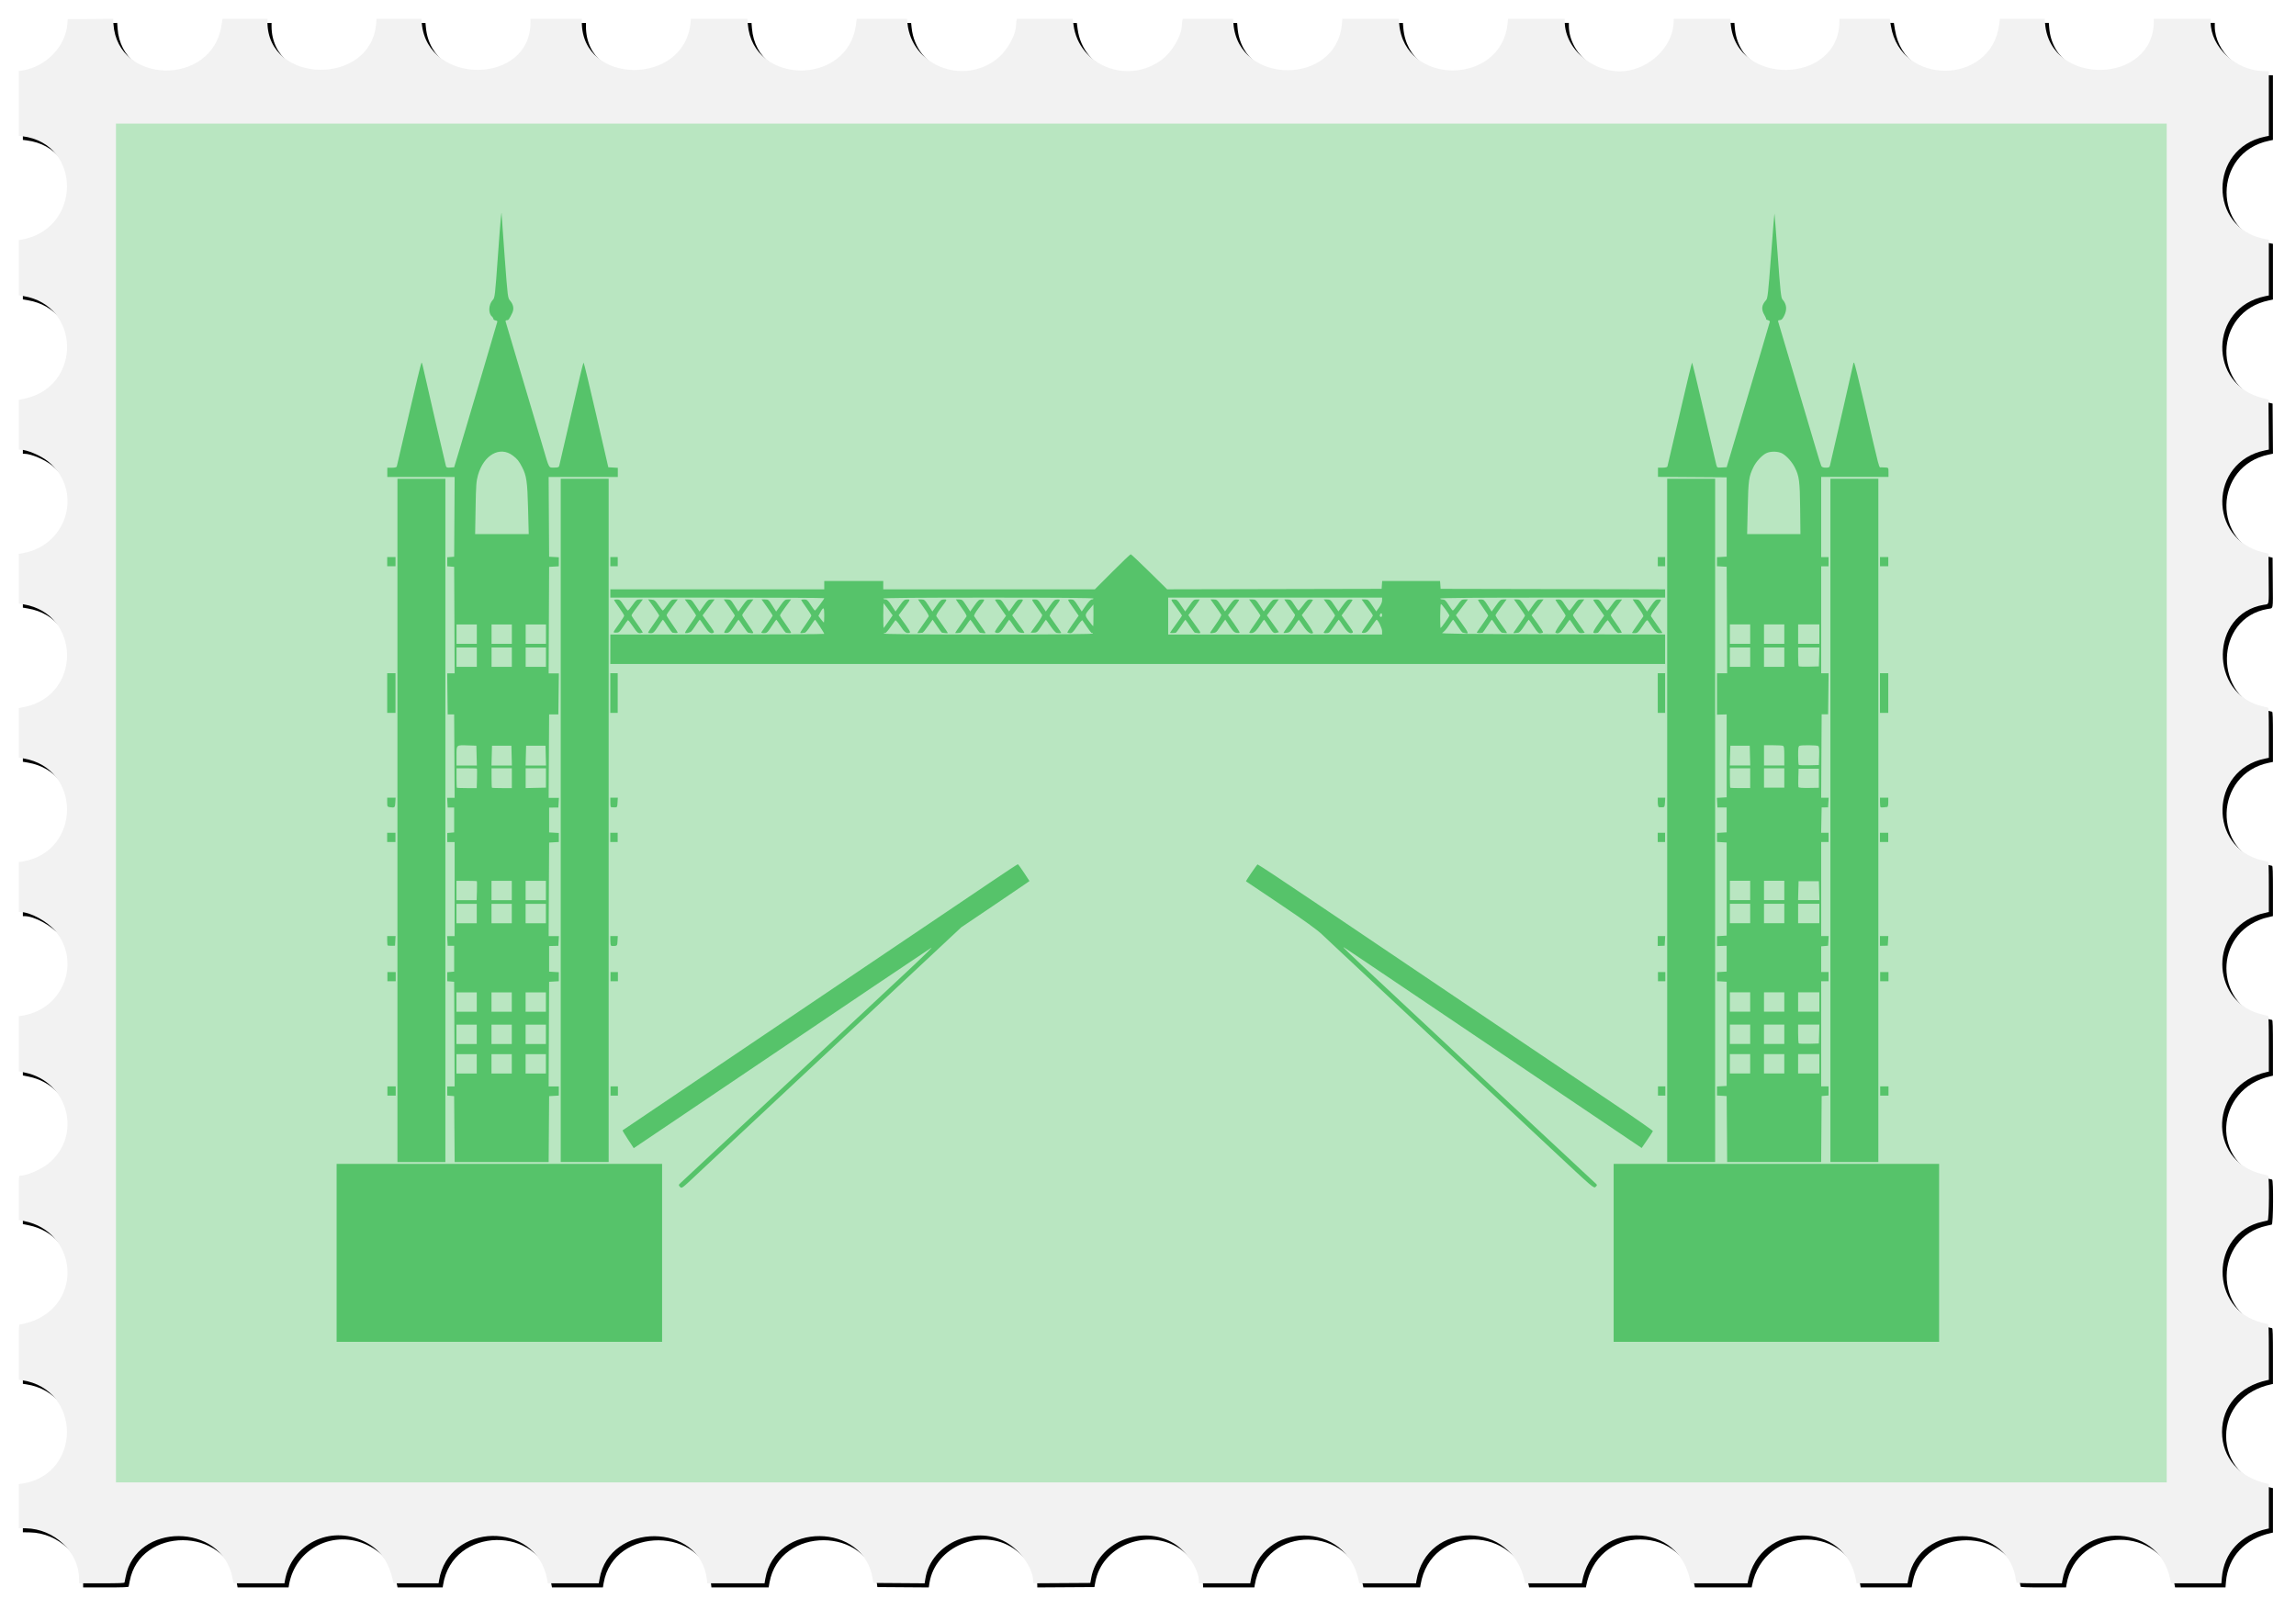
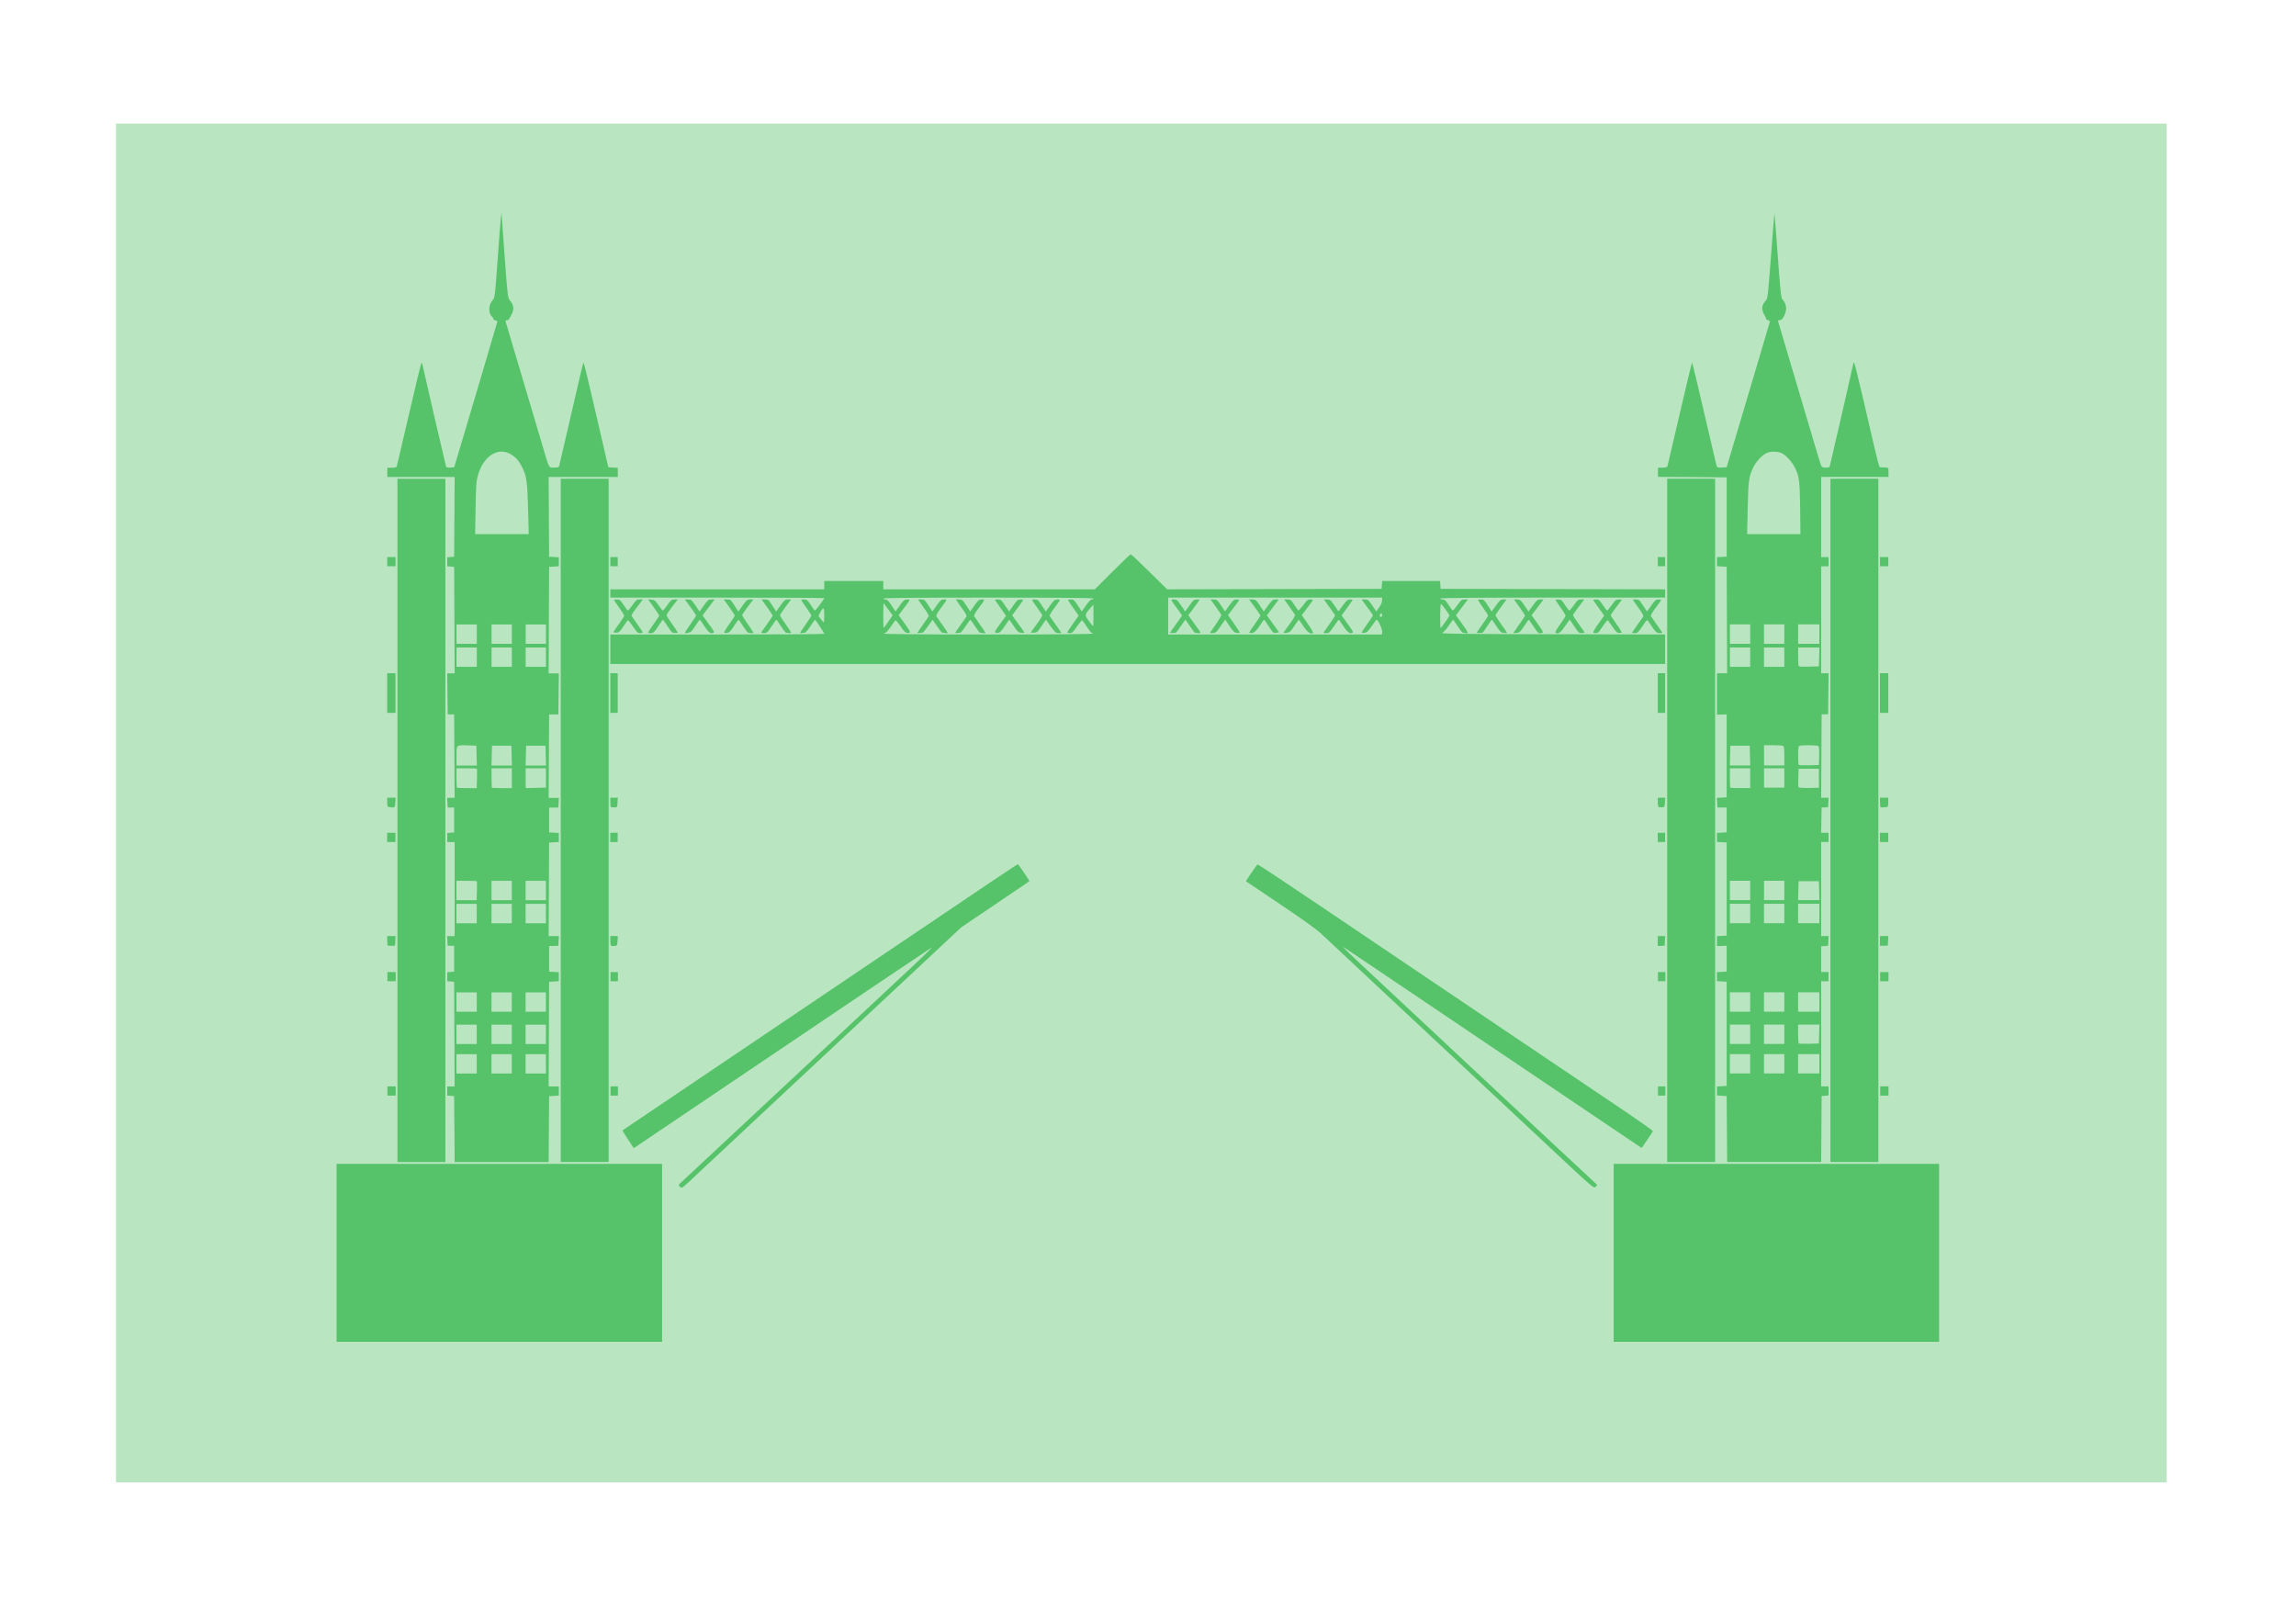
<svg xmlns="http://www.w3.org/2000/svg" height="2350.9" viewBox="0 0 3352.047 2350.875" width="3352" version="1.1">
  <defs>
    <filter id="a" style="color-interpolation-filters:sRGB" height="1.02" width="1.029" y="-.01" x="-.015">
      <feGaussianBlur stdDeviation="13.923" />
    </filter>
  </defs>
  <g>
-     <path d="m109.72 3309.7c-0.989-39.592-35.333-76.244-71.442-76.244h-4.84v-41.5-41.5h3.542c92.315 0 95.887-150.89 3.756-158.68l-7.298-0.617v-32.673-32.673l8.831-1.176c88.423-11.773 89.723-143.65 1.558-157.99l-10.385-1.69v-36.75-36.75h3.542c92.358 0 95.93-150.88 3.756-158.68l-7.298-0.617v-41.353-41.353h3.542c32.139 0 63.994-28.277 71.534-63.5 9.821-45.882-27.203-95.5-71.259-95.5h-3.816v-41.362-41.362l6.75-0.684c91.163-9.234 91.652-150.57 0.548-158.27l-7.298-0.617v-41.206-41.206l7.385-0.624c90.231-7.627 90.222-150.71-0.011-158.34l-7.374-0.623v-36.728-36.728l3.125-0.625c1.719-0.344 4.337-0.625 5.818-0.625 15.126 0 39.423-14.074 50.863-29.463 36.837-49.549 8.741-120.77-50.766-128.69l-9.04-1.204v-40.703-40.703l2.25-0.603c1.238-0.332 3.796-0.609 5.686-0.617 16.181-0.064 39.8-13.527 51.767-29.507 37.492-50.063 7.612-122.91-52.954-129.09l-6.75-0.69v-36.682-36.682l8.831-1.176c89.495-11.916 88.546-150.57-1.081-157.85l-7.75-0.629v-41.214-41.214l6.33-0.648c92.073-9.433 90.764-158.63-1.395-158.63h-4.938v-37.5-37.5h5.34c91.384 0 92.718-150.07 1.41-158.65l-6.75-0.635v-32.71-32.71l7.25-0.617c91.281-7.766 88.716-158.68-2.697-158.68h-4.553v-32.79-32.79l10.298-1.633c88.404-14.08 86.174-151.5-2.557-157.6l-7.763-0.534 0.263-33.106 0.263-33.106 7.5-0.625c32.939-2.745 62.331-31.558 67.525-66.194l0.702-4.681h47.271 47.271l0.663 5.306c10.95 87.639 135.92 86.352 151.01-1.556l0.644-3.75h40.26 40.26l1.224 7.25c14.002 82.909 130.79 84.897 149.36 2.543l2.208-9.793h36.299 36.299v2.34c0 9.679 8.594 29.835 17.328 40.644 40.863 50.564 120.38 29.68 133.36-35.025l1.596-7.959h36.163 36.163l1.224 7.25c14.148 83.778 133.05 84.479 149.82 0.884l1.631-8.134h36.154 36.154l1.222 7.125c14.55 84.85 135.48 84.23 150.28-0.77l1.107-6.355h36.397 36.397v2.312c0 14.445 13.656 39.571 27.915 51.362 45.258 37.423 112.93 11.535 123.15-47.106l1.144-6.568h40.172 40.172l1.791 8.75c13.295 64.937 94.403 84.776 134.14 32.81 8.203-10.728 16.523-30.729 16.523-39.72 0-1.749 1.602-1.84 32.275-1.84h32.275l1.719 8.352c15.164 73.667 111.24 86.001 143.27 18.392 3.252-6.865 7.464-20.917 7.464-24.904 0-1.756 1.837-1.84 40.386-1.84h40.386l0.702 4.681c13.122 87.501 137.93 87.501 151.05 0l0.702-4.681 32.136 0 32.136 0 0.177 10.25c0.722 41.71 34.737 77.65 73.573 77.735l6.75 0.015v33.031c0 25.576-0.282 33.109-1.25 33.373-0.688 0.188-4.175 0.882-7.75 1.543-80.196 14.816-79.773 140.34 0.526 155.91l8.468 1.642v37.205 37.205l-3.75 0.644c-53.208 9.138-81.66 65.77-57.75 114.95 11.576 23.808 29.363 36.816 58.75 42.963l2.75 0.575v32.936 32.936l-3.75 0.595c-85.611 13.591-87.911 141.56-2.835 157.7l6.585 1.249v37.169 37.169l-6.602 1.15c-83.37 14.518-82.649 147.04 0.852 156.65l5.75 0.662v41.768 41.768l-6.75 1.173c-83.357 14.481-82.634 144.77 0.871 156.79l5.379 0.774 0.262 37.513 0.262 37.513-6.829 1.075c-52.942 8.336-80.993 76.343-50.392 122.17 13.163 19.714 37.111 35.198 54.439 35.198h2.781l-0.261 41.694-0.261 41.694-7.5 1.368c-51.829 9.456-78.704 73.815-50.328 120.53 11.652 19.182 38.186 36.718 55.558 36.718h2.77v37.455 37.455l-3.75 0.616c-88.653 14.565-87.852 141.13 1 157.99l2.75 0.522v41.436 41.436l-3.75 0.616c-89.183 14.652-87.988 140.61 1.5 158.07l2.25 0.439v41.462 41.462l-2.75 0.522c-40.865 7.752-67.25 38.754-67.25 79.016 0 40.3 26.347 71.257 67.25 79.016l2.75 0.522v41.462 41.462l-2.75 0.522c-88.901 16.865-89.702 143.42-1 157.99l3.75 0.616v37.205 37.205l-8.468 1.642c-80.17 15.548-80.594 141.31-0.526 155.92 3.575 0.652 7.062 1.34 7.75 1.528 0.968 0.265 1.25 7.788 1.25 33.328v32.986l-3.75 0.616c-86.557 14.22-88.16 140.47-2 157.48l5.75 1.135v36.785 36.785l-8.25 0.685c-36.224 3.006-62.939 27.718-71.193 65.853l-0.595 2.75h-32.462-32.462l-0.595-2.75c-8.679-40.097-37.999-65.588-75.443-65.588-37.472 0-66.758 25.46-75.443 65.588l-0.595 2.75h-40.512c-31.573 0-40.583-0.276-40.832-1.25-0.176-0.688-1.07-4.4-1.987-8.25-18.498-77.675-130.95-77.294-147.63 0.5-0.648 3.025-1.395 6.287-1.659 7.25-0.621 2.265-65.151 2.756-65.728 0.5-0.176-0.688-1.07-4.4-1.987-8.25-19.507-81.91-130.98-76.863-149.07 6.75l-0.595 2.75h-40.512c-31.547 0-40.594-0.277-40.88-1.25-0.202-0.688-1.083-4.4-1.958-8.25-16.419-72.239-116.12-79.512-143.92-10.5-2.37 5.883-3.109 8.377-5.107 17.25l-0.619 2.75h-36.512c-28.347 0-36.594-0.28-36.88-1.25-0.202-0.688-1.094-4.4-1.982-8.25-18.36-79.578-132.17-76.705-148.56 3.75l-1.171 5.75h-36.46c-28.306 0-36.543-0.28-36.828-1.25-0.202-0.688-1.091-4.375-1.977-8.194-18.104-78.1-134.98-76.566-148.1 1.944-1.394 8.344 2.751 7.556-38.214 7.262l-36.578-0.262-1.815-7.693c-19.11-80.998-132.04-79.136-148.85 2.455l-1.187 5.762-36.576-0.262-36.576-0.262-1.815-7.693c-19.112-81.007-132.04-79.154-148.84 2.443l-1.184 5.75h-40.701-40.701l-1.234-6.504c-15.555-81.999-132.26-81.41-149.18 0.754l-1.184 5.75-47.179-0.01-47.179-0.01-0.218-8.745z" transform="matrix(0 1 1 0 6.5209e-7 6.2891e-7)" filter="url(#a)" />
-     <path d="m3303.7 103.72c-39.592-0.989-76.244-35.333-76.244-71.442v-4.84h-41.5-41.5v3.542c0 92.315-150.89 95.886-158.68 3.756l-0.617-7.298h-32.673-32.673l-1.176 8.831c-11.773 88.423-143.65 89.723-157.99 1.558l-1.69-10.385h-36.75-36.75v3.542c0 92.358-150.88 95.93-158.68 3.756l-0.617-7.298h-41.353-41.353v3.542c0 32.139-28.277 63.994-63.5 71.534-45.882 9.821-95.5-27.203-95.5-71.259v-3.816h-41.362-41.362l-0.684 6.75c-9.234 91.163-150.57 91.652-158.27 0.548l-0.617-7.298h-41.206-41.206l-0.624 7.385c-7.627 90.231-150.71 90.222-158.34-0.011l-0.623-7.374h-36.728-36.728l-0.625 3.125c-0.344 1.719-0.625 4.337-0.625 5.818 0 15.126-14.074 39.423-29.463 50.863-49.549 36.837-120.77 8.741-128.69-50.766l-1.204-9.04h-40.703-40.703l-0.603 2.25c-0.332 1.238-0.609 3.796-0.617 5.686-0.064 16.181-13.527 39.8-29.507 51.767-50.063 37.492-122.91 7.612-129.09-52.954l-0.69-6.75h-36.682-36.682l-1.176 8.831c-11.916 89.495-150.57 88.546-157.85-1.081l-0.629-7.75h-41.214-41.214l-0.648 6.33c-9.433 92.073-158.63 90.764-158.63-1.395v-4.938h-37.5-37.5v5.34c0 91.384-150.07 92.718-158.65 1.41l-0.635-6.75h-32.71-32.71l-0.617 7.25c-7.766 91.281-158.68 88.716-158.68-2.697v-4.553h-32.79-32.79l-1.633 10.298c-14.08 88.404-151.5 86.174-157.6-2.557l-0.534-7.763-33.106 0.263-33.106 0.263-0.625 7.5c-2.745 32.939-31.558 62.331-66.194 67.525l-4.681 0.702v47.271 47.271l5.306 0.663c87.639 10.95 86.352 135.92-1.556 151.01l-3.75 0.644v40.26 40.26l7.25 1.224c82.909 14.002 84.897 130.79 2.543 149.36l-9.793 2.208v36.299 36.299h2.34c9.679 0 29.835 8.594 40.644 17.328 50.564 40.863 29.68 120.38-35.025 133.36l-7.959 1.596v36.163 36.163l7.25 1.224c83.778 14.148 84.479 133.05 0.884 149.82l-8.134 1.631v36.154 36.154l7.125 1.222c84.85 14.55 84.23 135.48-0.77 150.28l-6.355 1.107v36.397 36.397h2.312c14.445 0 39.571 13.656 51.362 27.915 37.423 45.258 11.535 112.93-47.106 123.15l-6.568 1.144v40.172 40.172l8.75 1.791c64.937 13.295 84.776 94.403 32.81 134.14-10.728 8.203-30.729 16.523-39.72 16.523-1.749 0-1.84 1.602-1.84 32.275v32.275l8.352 1.719c73.667 15.164 86.001 111.24 18.392 143.27-6.865 3.252-20.917 7.464-24.904 7.464-1.756 0-1.84 1.837-1.84 40.386v40.386l4.681 0.702c87.501 13.122 87.501 137.93 0 151.05l-4.681 0.702 0 32.136 0 32.136 10.25 0.177c41.71 0.722 77.65 34.737 77.735 73.573l0.015 6.75h33.031c25.576 0 33.109-0.282 33.373-1.25 0.188-0.688 0.882-4.175 1.543-7.75 14.816-80.196 140.34-79.773 155.91 0.526l1.642 8.468h37.205 37.205l0.644-3.75c9.138-53.208 65.77-81.66 114.95-57.75 23.808 11.576 36.816 29.363 42.963 58.75l0.575 2.75h32.936 32.936l0.595-3.75c13.591-85.611 141.56-87.911 157.7-2.835l1.249 6.585h37.169 37.169l1.15-6.602c14.518-83.37 147.04-82.649 156.65 0.852l0.662 5.75h41.768 41.768l1.173-6.75c14.481-83.357 144.77-82.634 156.79 0.871l0.774 5.379 37.513 0.262 37.513 0.262 1.075-6.829c8.336-52.942 76.343-80.993 122.17-50.392 19.714 13.163 35.198 37.111 35.198 54.439v2.781l41.694-0.261 41.694-0.261 1.368-7.5c9.456-51.829 73.815-78.704 120.53-50.328 19.182 11.652 36.718 38.186 36.718 55.558v2.77h37.455 37.455l0.616-3.75c14.565-88.653 141.13-87.852 157.99 1l0.522 2.75h41.436 41.436l0.616-3.75c14.652-89.183 140.61-87.988 158.07 1.5l0.439 2.25h41.462 41.462l0.522-2.75c7.752-40.865 38.754-67.25 79.016-67.25 40.3 0 71.257 26.347 79.016 67.25l0.522 2.75h41.462 41.462l0.522-2.75c16.865-88.901 143.42-89.702 157.99-1l0.616 3.75h37.205 37.205l1.642-8.468c15.548-80.17 141.31-80.594 155.92-0.526 0.652 3.575 1.34 7.062 1.528 7.75 0.265 0.968 7.788 1.25 33.328 1.25h32.986l0.616-3.75c14.22-86.557 140.47-88.16 157.48-2l1.135 5.75h36.785 36.785l0.685-8.25c3.006-36.224 27.718-62.939 65.853-71.193l2.75-0.595v-32.462-32.462l-2.75-0.595c-40.097-8.679-65.588-37.999-65.588-75.443 0-37.472 25.46-66.758 65.588-75.443l2.75-0.595v-40.512c0-31.573-0.276-40.583-1.25-40.832-0.688-0.176-4.4-1.07-8.25-1.987-77.675-18.498-77.294-130.95 0.5-147.63 3.025-0.648 6.287-1.395 7.25-1.659 2.265-0.621 2.756-65.151 0.5-65.728-0.688-0.176-4.4-1.07-8.25-1.987-81.91-19.507-76.863-130.98 6.75-149.07l2.75-0.595v-40.512c0-31.547-0.277-40.594-1.25-40.88-0.688-0.202-4.4-1.083-8.25-1.958-72.239-16.419-79.512-116.12-10.5-143.92 5.883-2.37 8.377-3.109 17.25-5.107l2.75-0.619v-36.512c0-28.347-0.28-36.594-1.25-36.88-0.688-0.202-4.4-1.094-8.25-1.982-79.578-18.36-76.705-132.17 3.75-148.56l5.75-1.171v-36.46c0-28.306-0.28-36.543-1.25-36.828-0.688-0.202-4.375-1.091-8.194-1.977-78.1-18.104-76.566-134.98 1.944-148.1 8.344-1.394 7.556 2.751 7.262-38.214l-0.262-36.578-7.693-1.815c-80.998-19.11-79.136-132.04 2.455-148.85l5.762-1.187-0.262-36.576-0.262-36.576-7.693-1.815c-81.007-19.112-79.154-132.04 2.443-148.84l5.75-1.184v-40.701-40.701l-6.504-1.234c-81.999-15.555-81.41-132.26 0.754-149.18l5.75-1.184-0.01-47.179-0.01-47.179-8.745-0.218z" fill="#f2f2f2" />
    <rect transform="matrix(0,1,1,0,0,0)" height="2994" width="1983.7" y="169.3" x="180.4" fill="#b9e6c1" />
    <path fill="#56c36a" d="m491.44 1829v-129.9h237.59 237.59v129.9 129.9h-237.59-237.59v-129.9zm1864.4 0v-129.9h237.59 237.59v129.9 129.9h-237.59-237.59v-129.9zm-1363-96.3c-2.38-2.63-2.357-2.795 0.834-5.822 1.806-1.713 17.519-16.381 34.918-32.596s54.047-50.411 81.441-75.992 78.277-73.083 113.07-105.56c86.108-80.369 99.358-92.744 111.06-103.73 17.535-16.463 27.665-26.54 25.576-25.442-2.063 1.084-133.04 89.236-265.86 178.93-40.72 27.499-95.322 64.326-121.34 81.84l-47.299 31.842-8.425-12.776c-4.633-7.027-8.185-12.978-7.892-13.224 0.293-0.246 22.34-15.126 48.993-33.067 52.091-35.062 125.16-84.33 218.75-147.49 32.206-21.736 71.277-48.086 86.825-58.556s42.504-28.639 59.903-40.377 44.355-29.904 59.903-40.369 44.799-30.196 65.003-43.847 37.165-24.811 37.692-24.799c0.526 0.013 4.564 5.532 8.971 12.268l8.014 12.248-3.93 2.875c-2.162 1.582-24.542 16.766-49.734 33.742l-45.804 30.867-72.057 67.401c-39.631 37.07-121.71 113.74-182.41 170.38-60.692 56.638-120.12 112.2-132.05 123.47-21.441 20.243-21.734 20.459-24.154 17.785zm1272.8-54.739c-33.687-31.516-96.988-90.68-140.67-131.48-43.681-40.795-94.261-88.067-112.4-105.05-18.14-16.981-41.76-39.091-52.489-49.134-10.729-10.042-24.358-22.832-30.288-28.421-7.444-7.017-26.196-20.518-60.587-43.619-27.394-18.401-49.936-33.544-50.094-33.65-0.583-0.392 15.789-24.304 16.892-24.672 0.628-0.209 40.158 25.948 87.844 58.128s113.66 76.671 146.6 98.869c32.946 22.198 77.772 52.425 99.613 67.171 73.669 49.738 132.32 89.234 188.07 126.66 30.511 20.479 55.265 37.841 55.009 38.581-0.256 0.74-4.043 6.575-8.415 12.966l-7.95 11.619-62.204-41.907c-82.153-55.347-298.17-200.97-338.16-227.96-35.882-24.221-34.999-23.646-34.999-22.788 0 0.351 12.872 12.676 28.605 27.39 70.383 65.824 135.89 127.05 162.48 151.84 15.875 14.807 38.903 36.312 51.172 47.788 17.538 16.404 117.55 109.65 126.54 117.98 1.729 1.602 1.645 2.154-0.673 4.41-2.622 2.552-3.284 1.985-63.898-54.724zm-1685.4-480.26v-498.74h34.999 34.999v498.74 498.74h-34.999-34.999v-498.74zm83.14 450.62-0.353-48.124-5.048-0.418-5.048-0.418v-6.649-6.649h5.396 5.396l-0.348-76.393-0.348-76.393-5.048-0.418-5.048-0.418v-6.568-6.568l5.048-0.418 5.048-0.418v-18.846-18.846h-4.711-4.711l-0.407-7.067-0.407-7.067h5.455 5.455v-68.652-68.652h-5.385-5.385v-6.649-6.649l5.048-0.418 5.048-0.418v-18.173-18.173h-4.711-4.711l-0.407-7.067-0.407-7.067h5.468 5.469l-0.35-60.912-0.35-60.912h-4.711-4.711l-0.362-29.951-0.362-29.951h5.421 5.421l-0.347-77.739-0.347-77.739-5.048-0.418-5.048-0.418v-6.568-6.568l5.048-0.418 5.048-0.418 0.351-58.22 0.351-58.22h-49.148-49.148v-6.731-6.731h6.587c4.048 0 6.82-0.648 7.193-1.683 0.334-0.925 8.401-35.454 17.928-76.729 9.527-41.276 17.732-75.047 18.234-75.047 0.502 0 1.335 2.272 1.851 5.048 1.088 5.849 32.739 142.5 33.846 146.13 0.588 1.927 1.897 2.343 6.348 2.019l5.608-0.408 6.467-21.538c3.557-11.846 8.798-29.413 11.648-39.038 2.849-9.625 14.084-47.485 24.966-84.133s19.876-67.225 19.986-67.947c0.11-0.723-1.162-1.522-2.828-1.776-1.666-0.254-3.029-1.254-3.029-2.223 0-0.968-0.904-2.511-2.01-3.429-5.629-4.671-5.042-17.453 1.108-24.137 3.104-3.373 3.308-5.115 7.589-64.715 3.911-54.452 5.325-69.729 5.474-59.117 0.026 1.789 2.029 29.681 4.454 61.982 4.408 58.721 4.409 58.73 7.978 62.971 4.761 5.658 5.832 11.917 3.038 17.743-4.492 9.365-5.439 10.65-7.848 10.65-1.721 0-2.249 0.71-1.75 2.356 3.666 12.1 48.473 162.92 54.09 182.06 9.716 33.122 8.468 30.819 16.666 30.755 5.831-0.046 6.899-0.466 7.489-2.952 2.243-9.463 27.028-116.38 30.551-131.79 2.327-10.18 4.577-18.505 4.999-18.499 0.422 0.005 8.701 34.382 18.398 76.393l17.63 76.382 6.937 0.407 6.937 0.407v6.66 6.66h-50.494-50.494l0.351 58.22 0.351 58.22 7.067 0.407 7.067 0.407v6.59 6.59l-7.067 0.407-7.067 0.407-0.347 77.739-0.348 77.739h7.44 7.44l-0.362 29.951-0.362 29.951h-6.731-6.731l-0.35 60.912-0.35 60.912h7.488 7.488l-0.407 7.067-0.407 7.067-6.731 0.066-6.731 0.066v18.107 18.107l7.067 0.407 7.067 0.407v6.59 6.59l-7.067 0.407-7.067 0.407-0.349 68.316-0.349 68.316h7.486 7.486l-0.407 7.067-0.407 7.067-6.731 0.151-6.731 0.151v18.695 18.695l7.067 0.407 7.067 0.407v6.59 6.59l-7.067 0.407-7.067 0.407-0.348 76.393-0.348 76.393h7.415 7.415v6.66 6.66l-7.067 0.407-7.067 0.407-0.353 48.124-0.354 48.124h-68.618-68.619l-0.353-48.124zm32.627-95.238v-14.134h-14.807-14.807v14.134 14.134h14.807 14.807v-14.134zm51.153 0v-14.134h-14.807-14.807v14.134 14.134h14.807 14.807v-14.134zm49.807 0v-14.134h-14.807-14.807v14.134 14.134h14.807 14.807v-14.134zm-100.96-43.076v-14.134h-14.807-14.807v14.134 14.134h14.807 14.807v-14.134zm51.153 0v-14.134h-14.807-14.807v14.134 14.134h14.807 14.807v-14.134zm49.807 0v-14.134h-14.807-14.807v14.134 14.134h14.807 14.807v-14.134zm-100.96-47.114v-14.134h-14.807-14.807v14.134 14.134h14.807 14.807v-14.134zm51.153 0v-14.134h-14.807-14.807v14.134 14.134h14.807 14.807v-14.134zm49.807 0v-14.134h-14.807-14.807v14.134 14.134h14.807 14.807v-14.134zm-100.96-129.23v-14.134h-14.807-14.807v14.134 14.134h14.807 14.807v-14.134zm51.153 0v-14.134h-14.807-14.807v14.134 14.134h14.807 14.807v-14.134zm49.807 0v-14.134h-14.807-14.807v14.134 14.134h14.807 14.807v-14.134zm-100.71-33.098c0.234-7.469 0.174-13.829-0.135-14.134-0.308-0.305-7.123-0.555-15.144-0.555h-14.583v14.134 14.134h14.718 14.718l0.426-13.579zm50.906-0.555v-14.134h-14.807-14.807v14.134 14.134h14.807 14.807v-14.134zm49.807 0v-14.134h-14.807-14.807v14.134 14.134h14.807 14.807v-14.134zm-100.63-163.4c0.229-7.654 0.164-14.165-0.144-14.471-0.308-0.305-7.123-0.555-15.144-0.555h-14.583v13.91c0 7.651 0.252 14.162 0.561 14.471 0.308 0.308 6.936 0.561 14.727 0.561h14.166l0.416-13.916zm50.897-0.555-0.001-14.471h-14.807-14.807v13.91c0 7.651 0.254 14.162 0.565 14.471 0.311 0.308 6.975 0.561 14.809 0.561h14.243l-0.001-14.471zm46.104 13.857 3.702-0.059v-14.134-14.134h-14.807-14.807l-0.001 14.471-0.001 14.471 11.106-0.277c6.108-0.152 12.772-0.304 14.808-0.337zm-97.549-46.838-0.382-14.471-11.442-0.397c-18.318-0.636-17.5-1.348-17.5 15.23v14.109h14.853 14.853l-0.382-14.471zm51.153 0-0.382-14.471h-14.134-14.134l-0.382 14.471-0.382 14.471h14.899 14.898l-0.382-14.471zm49.807 0-0.382-14.471h-14.134-14.134l-0.382 14.471-0.382 14.471h14.899 14.898l-0.382-14.471zm-100.67-143.7v-14.134h-14.807-14.807v14.134 14.134h14.807 14.807v-14.134zm51.153 0v-14.134h-14.807-14.807v14.134 14.134h14.807 14.807v-14.134zm49.807 0v-14.134h-14.807-14.807v14.134 14.134h14.807 14.807v-14.134zm-100.96-33.653v-14.134h-14.807-14.807v14.134 14.134h14.807 14.807v-14.134zm51.153 0v-14.134h-14.807-14.807v14.134 14.134h14.807 14.807v-14.134zm49.807 0v-14.134h-14.807-14.807v14.134 14.134h14.807 14.807v-14.134zm-26.1-182.75c-1.03-40.094-2.253-48.566-8.846-61.249-4.637-8.921-6.978-11.819-13.515-16.736-18.9-14.216-42.322-1.024-50.776 28.599-2.515 8.814-2.935 14.563-3.51 48.04l-0.653 38.028h39.12 39.12l-0.942-36.682zm47.638 454.65v-498.74h34.999 34.999v498.74 498.74h-34.999-34.999v-498.74zm1615.4 0v-498.74h34.999 34.999v498.74 498.74h-34.999-34.999v-498.74zm87.179 450.62-0.353-48.124-7.067-0.407-7.067-0.407v-6.59-6.59l7.067-0.407 7.067-0.407v-76.056-76.056l-7.067-0.407-7.067-0.407v-6.59-6.59l7.067-0.407 7.067-0.407v-18.846-18.846l-7.067 0.241-7.067 0.241v-7.238-7.238l7.067-0.407 7.067-0.407v-67.979-67.979l-7.067-0.407-7.067-0.407v-6.59-6.59l7.067-0.407 7.067-0.407v-18.173-18.173h-6.731-6.731l-0.404-6.995-0.404-6.995 7.135-0.409 7.135-0.409v-60.519-60.519l-7.067 0.206-7.067 0.206v-30.214-30.215h7.415 7.415l-0.347-77.739-0.347-77.739-7.067-0.407-7.067-0.407v-6.59-6.59l7.067-0.407 7.067-0.407v-57.883-57.883l-50.143-0.353-50.143-0.353v-6.714-6.714h6.587c4.06 0 6.811-0.645 7.171-1.683 0.322-0.925 8.391-35.454 17.932-76.729 9.541-41.276 17.672-75.043 18.068-75.039 0.397 0.004 8.24 32.564 17.43 72.354 9.19 39.791 17.253 74.346 17.918 76.789 1.191 4.375 1.315 4.436 8.186 4.038l6.977-0.404 15.635-52.499c33.918-113.89 47.26-158.9 47.45-160.07 0.109-0.675-1.315-1.675-3.166-2.221-1.851-0.547-2.885-1.055-2.299-1.129 0.586-0.074-0.474-2.762-2.356-5.973-5.018-8.563-4.399-14.66 2.23-21.949 2.359-2.594 3.091-9.102 7.253-64.52 2.546-33.899 4.791-61.796 4.987-61.992 0.197-0.197 2.37 27.323 4.83 61.154 3.848 52.918 4.806 61.888 6.86 64.204 6.293 7.096 7.066 14.932 2.388 24.208-2.259 4.479-3.822 6.015-6.148 6.043-2.338 0.028-2.941 0.627-2.406 2.393 3.902 12.881 48.518 163.21 54.236 182.74 4.118 14.067 8.04 26.636 8.714 27.932 0.853 1.638 2.844 2.356 6.538 2.356 4.396 0 5.436-0.522 6.036-3.029 5.621-23.509 34.326-148.63 34.326-149.62 0-0.848 0.441-0.875 1.188-0.07 0.653 0.703 6.793 25.509 13.643 55.124 24.666 106.63 22.09 96.9 25.707 97.088 1.766 0.091 4.877 0.243 6.913 0.337 3.522 0.162 3.702 0.497 3.702 6.901v6.731h-49.134-49.134v58.556 58.557h5.385 5.385v6.731 6.731h-5.385-5.385v78.075 78.075h5.41 5.41l-0.362 29.951-0.362 29.951h-4.712-4.711l-0.35 60.912-0.35 60.912h5.469 5.468l-0.407 7.004-0.407 7.004-4.712 0.063-4.711 0.063-0.374 18.509-0.374 18.509h5.423 5.422v6.731 6.731h-5.385-5.385v68.652 68.652h5.455 5.455l-0.407 7.067-0.407 7.067-5.048 0.418-5.048 0.418v18.765 18.764h5.385 5.385v6.731 6.731h-5.385-5.385v76.729 76.729h5.385 5.385v6.649 6.649l-5.048 0.418-5.048 0.418-0.353 48.124-0.354 48.124h-68.618-68.618l-0.354-48.124zm33.973-95.238v-14.134h-14.807-14.807v14.134 14.134h14.807 14.807v-14.134zm49.807 0v-14.134h-14.807-14.807v14.134 14.134h14.807 14.807v-14.134zm51.153 0v-14.134h-15.48-15.48v14.134 14.134h15.48 15.48v-14.134zm-100.96-43.076v-14.134h-14.807-14.807v14.134 14.134h14.807 14.807v-14.134zm49.807 0v-14.134h-14.807-14.807v14.134 14.134h14.807 14.807v-14.134zm50.863-0.337 0.384-13.798h-15.528-15.528v13.237c0 7.28 0.423 13.66 0.94 14.177 0.517 0.517 7.332 0.769 15.144 0.561l14.204-0.379 0.384-13.798zm-100.67-46.778v-14.134h-14.807-14.807v14.134 14.134h14.807 14.807v-14.134zm49.807 0v-14.134h-14.807-14.807v14.134 14.134h14.807 14.807v-14.134zm51.153 0v-14.134h-15.48-15.48v14.134 14.134h15.48 15.48v-14.134zm-100.96-129.23v-14.134h-14.807-14.807v14.134 14.134h14.807 14.807v-14.134zm49.807 0v-14.134h-14.807-14.807v14.134 14.134h14.807 14.807v-14.134zm51.153 0v-14.134h-15.48-15.48v14.134 14.134h15.48 15.48v-14.134zm-100.96-33.653v-14.134h-14.807-14.807v14.134 14.134h14.807 14.807v-14.134zm49.807 0v-14.134h-14.807-14.807v14.134 14.134h14.807 14.807v-14.134zm50.863 0.337-0.384-13.798h-14.807-14.807l-0.384 13.798-0.384 13.798h15.575 15.575l-0.384-13.798zm-100.67-164.23v-14.471h-14.807-14.807v13.91c0 7.651 0.252 14.162 0.561 14.471 0.308 0.308 6.972 0.561 14.807 0.561h14.246v-14.471zm100.29 0.097v-13.895h-14.807-14.807l-0.39 12.687c-0.215 6.978-0.141 13.338 0.165 14.134 0.357 0.93 5.785 1.362 15.198 1.208l14.643-0.239v-13.895zm-50.48-0.434v-14.134h-14.807-14.807v14.134 14.134h14.807 14.807v-14.134zm-50.098-32.644-0.382-14.471h-14.134-14.134l-0.382 14.471-0.382 14.471h14.898 14.898l-0.382-14.471zm50.098 0.481c0-11.516-0.377-14.135-2.129-14.807-1.171-0.449-7.834-0.817-14.807-0.817h-12.678v14.807 14.807h14.807 14.807v-13.99zm50.868-0.032c0.284-9.773-0.077-13.645-1.346-14.45-2.009-1.274-24.04-1.537-27.2-0.324-1.74 0.668-2.129 3.213-2.129 13.91 0 7.201 0.423 13.516 0.94 14.033 0.517 0.517 7.332 0.769 15.144 0.561l14.204-0.379 0.388-13.35zm-100.67-144.15v-14.134h-14.807-14.807v14.134 14.134h14.807 14.807v-14.134zm49.807 0v-14.134h-14.807-14.807v14.134 14.134h14.807 14.807v-14.134zm50.863-0.337 0.384-13.798h-15.528-15.528v13.237c0 7.28 0.423 13.66 0.94 14.177 0.517 0.517 7.332 0.769 15.144 0.561l14.204-0.379 0.384-13.798zm-100.67-33.317v-14.134h-14.807-14.807v14.134 14.134h14.807 14.807v-14.134zm49.807 0v-14.134h-14.807-14.807v14.134 14.134h14.807 14.807v-14.134zm51.153 0v-14.134h-15.48-15.48v14.134 14.134h15.48 15.48v-14.134zm-28.008-183.41c-0.442-40.027-1.371-47.146-7.811-59.856-4.009-7.912-11.217-16.111-17.669-20.098-5.981-3.697-17.818-4.001-24.322-0.625-6.499 3.374-14.496 12.158-18.479 20.3-6.609 13.507-7.394 19.16-8.287 59.605l-0.84 38.028 38.91 0.001 38.91 0.001-0.412-37.356zm44.161 455.33v-498.74h34.999 34.999v498.74 498.74h-34.999-34.999v-498.74zm-2106.7 395.09v-6.731h6.058 6.058v6.731 6.731h-6.058-6.058v-6.731zm325.76 0v-6.731h5.385 5.385v6.731 6.731h-5.385-5.385v-6.731zm1529.2 0v-6.731h5.385 5.385v6.731 6.731h-5.385-5.385v-6.731zm324.42 0v-6.731h6.058 6.058v6.731 6.731h-6.058-6.058v-6.731zm-2179.4-166.92v-6.731h6.058 6.058v6.731 6.731h-6.058-6.058v-6.731zm325.76 0v-6.731h5.385 5.385v6.731 6.731h-5.385-5.385v-6.731zm1529.2 0v-6.731h5.385 5.385v6.731 6.731h-5.385-5.385v-6.731zm324.42 0v-6.731h6.058 6.058v6.731 6.731h-6.058-6.058v-6.731zm-2179-45.6c-0.371-0.371-0.675-3.603-0.675-7.181v-6.506h6.128 6.128l-0.407 7.067-0.407 7.067-5.046 0.115c-2.775 0.062-5.35-0.19-5.721-0.561zm326.05 0.286c-0.529-0.529-0.961-3.889-0.961-7.468v-6.506h5.455 5.455l-0.407 7.067c-0.39 6.781-0.572 7.083-4.494 7.468-2.248 0.22-4.519-0.032-5.048-0.561zm1528.2-6.73v-7.244h5.455 5.455l-0.407 7.053-0.407 7.053-5.048 0.191-5.048 0.191v-7.244zm324.42-0.118v-7.125h6.128 6.128l-0.407 7.015-0.407 7.015-5.721 0.11-5.721 0.11v-7.125zm-2179.4-151.16v-6.731h6.058 6.058v6.731 6.731h-6.058-6.058v-6.731zm325.76 0v-6.731h5.385 5.385v6.731 6.731h-5.385-5.385v-6.731zm1529.2 0v-6.731h5.385 5.385v6.731 6.731h-5.385-5.385v-6.731zm324.42 0v-6.731h6.058 6.058v6.731 6.731h-6.058-6.058v-6.731zm-2175.6-44.1c-3.461-0.536-3.702-1.006-3.702-7.215v-6.641h6.128 6.128l-0.407 7.054c-0.432 7.487-0.948 7.918-8.147 6.802zm322.62-0.283c-0.309-0.308-0.561-3.489-0.561-7.067v-6.506h5.455 5.455l-0.407 7.067c-0.405 7.031-0.43 7.067-4.894 7.067-2.468 0-4.74-0.252-5.048-0.561zm1530.1 0.152c-0.805-0.268-1.464-3.466-1.464-7.106v-6.619h5.455 5.455l-0.407 6.955c-0.38 6.488-0.648 6.965-3.991 7.106-1.971 0.083-4.243-0.069-5.048-0.337zm323.75 0.081c-0.436-0.436-0.793-3.721-0.793-7.299v-6.506h6.058 6.058v6.731c0 4.438-0.573 6.762-1.683 6.823-0.925 0.051-3.295 0.307-5.265 0.569-1.97 0.262-3.939 0.118-4.375-0.317zm-2180.2-166.59v-28.942h6.058 6.058v28.942 28.942h-6.058-6.058v-28.942zm325.76 0v-28.942h5.385 5.385v28.942 28.942h-5.385-5.385v-28.942zm1529.2 0v-28.942h5.385 5.385v28.942 28.942h-5.385-5.385v-28.942zm324.42 0v-28.942h6.058 6.058v28.942 28.942h-6.058-6.058v-28.942zm-1853.6-63.941v-21.538h156.15c85.883 0 156.15-0.415 156.15-0.922 0-1.272-12.627-20.58-13.461-20.584-0.37-0.001-3.399 4.224-6.731 9.391-3.332 5.167-6.966 9.447-8.077 9.511-1.111 0.065-3.079 0.32-4.375 0.568-1.296 0.248-2.356-0.001-2.356-0.556 0-0.554 3.635-6.101 8.077-12.328 4.442-6.227 8.077-11.949 8.077-12.715 0-0.767-3.332-6.014-7.404-11.66-4.072-5.646-7.404-10.625-7.404-11.062 0-0.438 1.969-0.791 4.375-0.784 3.866 0.013 4.979 0.95 9.571 8.077 2.858 4.436 5.618 8.065 6.135 8.065 1.016 0 13.573-16.678 13.573-18.027 0-0.451-70.268-0.819-156.15-0.819h-156.15v-6.058-6.058h156.15 156.15v-6.058-6.058h43.076 43.076v6.058 6.058h154.48 154.48l25.55-25.576c14.052-14.067 26.106-25.576 26.786-25.576s12.922 11.512 27.204 25.582l25.968 25.582 156.56-0.342 156.56-0.342 0.414-5.721 0.414-5.721h42.248 42.248l0.414 5.721 0.414 5.721 163.89 0.342 163.89 0.342v6.052 6.052h-164.23c-108.59 0-164.23 0.456-164.23 1.346 0 0.74 1.666 1.374 3.702 1.407 3.037 0.05 4.6 1.5 8.707 8.077 2.753 4.409 5.511 8.016 6.129 8.016 0.618 0 3.687-3.635 6.82-8.077 5.107-7.242 6.181-8.077 10.396-8.077h4.701l-8.714 11.552-8.714 11.552 8.678 11.994c9.395 12.985 10.387 15.48 5.649 14.211-1.666-0.446-3.635-0.826-4.375-0.844-0.74-0.018-4.072-4.26-7.404-9.427-3.332-5.167-6.361-9.388-6.731-9.38-0.37 0.013-3.266 3.96-6.435 8.784-3.169 4.824-7.41 9.506-9.423 10.404-2.9 1.294 30.543 1.705 160.9 1.976l164.56 0.342v21.533 21.533h-769.98-769.98v-21.538zm704.64-22.974c-0.488-0.79-1.228-1.095-1.645-0.678-0.417 0.417-3.464-3.329-6.771-8.324-3.308-4.995-6.481-9.597-7.051-10.227-0.571-0.63-4.083 3.367-7.805 8.884-5.58 8.269-7.364 9.998-10.164 9.848-1.868-0.1-3.68-0.465-4.026-0.811s3.233-6.038 7.953-12.648l8.583-12.019-7.096-10.188c-10.061-14.444-9.768-13.553-4.465-13.553 4.222 0 5.141 0.78 10.357 8.786l5.724 8.786 6.116-8.786c3.734-5.363 7.071-8.786 8.568-8.786 1.349 0 2.452-0.606 2.452-1.346 0-0.89-52.05-1.346-153.46-1.346s-153.46 0.457-153.46 1.346c0 0.74 1.443 1.346 3.207 1.346 2.467 0 4.531 2.031 8.944 8.806l5.737 8.806 6.2-8.74c5.456-7.691 6.734-8.748 10.654-8.806 5.166-0.077 5.368-0.614-4.919 13.119l-7.356 9.82 2.642 3.642c14.084 19.413 15.365 21.599 12.961 22.114-4.731 1.012-6.977-0.694-13.168-10.005-3.456-5.198-6.734-8.926-7.283-8.286-0.549 0.641-3.869 5.265-7.376 10.277-3.507 5.012-6.902 8.788-7.544 8.391-0.642-0.397-1.547-0.105-2.012 0.647-0.571 0.924 49.059 1.368 152.77 1.368 108.46 0 153.36-0.422 152.73-1.436zm-256.38-0.901c0-0.297 3.513-5.497 7.807-11.554 4.294-6.057 8.21-11.678 8.703-12.491 0.493-0.813-1.701-5.053-4.874-9.423-3.173-4.37-6.856-9.611-8.185-11.647l-2.415-3.702h4.708c4.316 0 5.186 0.734 10.445 8.805l5.737 8.805 6.2-8.776c5.484-7.763 6.714-8.779 10.654-8.805 5.16-0.034 5.355-0.56-4.828 13.035-4.557 6.084-6.887 10.348-6.252 11.442 0.557 0.959 4.547 6.684 8.867 12.722 4.32 6.038 7.854 11.297 7.854 11.687 0 0.39-1.666 0.489-3.702 0.22s-4.151-0.53-4.701-0.581c-0.549-0.051-3.818-4.333-7.265-9.516-3.446-5.183-6.381-9.423-6.521-9.423-0.141 0-3.18 4.24-6.753 9.423s-7.155 9.473-7.96 9.535c-0.805 0.062-2.826 0.263-4.492 0.448-1.666 0.185-3.029 0.093-3.029-0.205zm55.191-0.034c0-0.316 3.534-5.516 7.854-11.554 4.32-6.038 8.236-11.644 8.703-12.457 0.467-0.813-1.748-5.053-4.921-9.423-3.173-4.37-6.856-9.611-8.184-11.647l-2.415-3.702h4.708c4.316 0 5.186 0.734 10.445 8.805l5.737 8.805 6.2-8.776c5.484-7.763 6.714-8.78 10.654-8.805 5.16-0.034 5.355-0.56-4.828 13.035-4.672 6.237-6.886 10.321-6.205 11.442 0.583 0.959 4.573 6.699 8.867 12.756 4.294 6.057 7.807 11.321 7.807 11.698 0 0.563-3.903 0.4-8.31-0.346-0.498-0.085-3.725-4.394-7.17-9.576-3.445-5.183-6.516-9.423-6.823-9.423-0.307 0-3.378 4.24-6.825 9.423-3.446 5.183-6.934 9.473-7.751 9.535-0.817 0.062-2.848 0.263-4.514 0.448-1.666 0.185-3.029 0.077-3.029-0.239zm59.654-0.196c-2.757-0.748-2.393-1.543 5.829-12.738l8.77-11.94-6.503-9.305c-3.576-5.118-7.333-10.497-8.349-11.954-1.73-2.482-1.549-2.649 2.871-2.649 4.324 0 5.193 0.73 10.418 8.75 3.135 4.812 5.833 8.75 5.995 8.75s2.968-3.923 6.236-8.718c5.28-7.747 6.437-8.721 10.396-8.75 5.156-0.038 5.37-0.627-4.819 13.243l-7.28 9.909 4.421 6.244c2.431 3.434 6.423 8.906 8.87 12.159 2.447 3.253 4.45 6.312 4.45 6.797 0 0.485-2.071 0.64-4.603 0.345-3.98-0.465-5.441-1.796-10.78-9.826-3.397-5.109-6.403-9.288-6.68-9.288-0.278 0-3.086 3.963-6.242 8.807-6.255 9.6-8.528 11.378-12.999 10.164zm88.17 0.163c-1.248-0.248-5.141-4.655-8.651-9.793-3.51-5.138-6.532-9.341-6.715-9.341s-3.151 4.24-6.596 9.423c-5.764 8.671-6.639 9.423-10.964 9.423h-4.7l3.075-4.375c1.691-2.406 5.667-7.921 8.835-12.254 3.168-4.334 5.34-8.574 4.827-9.423-0.513-0.849-3.722-5.481-7.131-10.293-9.061-12.792-8.86-12.115-3.603-12.115 4.223 0 5.141 0.779 10.37 8.806l5.737 8.806 6.2-8.74c5.456-7.691 6.734-8.748 10.654-8.806 5.162-0.075 5.356-0.598-4.828 12.998-4.688 6.259-6.886 10.317-6.198 11.442 0.587 0.959 4.577 6.659 8.867 12.666 4.29 6.008 7.801 11.178 7.801 11.49 0 0.674-3.793 0.721-6.98 0.086zm475.43-2.503c0-4.311-5.989-16.636-8.077-16.622-0.37 0-3.534 4.17-7.03 9.262-5.065 7.376-7.185 9.379-10.432 9.856-2.242 0.329-4.076 0.04-4.076-0.642 0-0.682 3.635-6.275 8.077-12.428 4.442-6.153 8.077-11.642 8.077-12.198 0-0.555-1.39-2.884-3.089-5.175-1.699-2.291-5.385-7.346-8.191-11.233l-5.102-7.067h4.798c4.405 0 5.278 0.716 10.662 8.741l5.864 8.741 4.26-5.932c2.581-3.595 4.26-7.57 4.26-10.087v-4.155h-156.15-156.15v26.923 26.923h156.15 156.15v-4.907zm-309.61 2.44c0-0.315 3.937-5.958 8.75-12.539 4.812-6.581 8.75-12.264 8.75-12.627 0-0.364-3.222-5.047-7.16-10.407-10.078-13.719-9.868-13.112-4.52-13.112 4.22 0 5.141 0.78 10.334 8.75 3.135 4.812 5.833 8.75 5.995 8.75 0.162 0 2.968-3.923 6.236-8.718 5.314-7.797 6.42-8.721 10.471-8.75l4.53-0.032-2.392 3.702c-1.316 2.036-5.052 7.181-8.303 11.433l-5.911 7.731 4.357 6.404c2.397 3.522 6.366 9.065 8.821 12.318 5.423 7.186 5.523 8.176 0.762 7.548-2.036-0.269-4.067-0.53-4.514-0.581-0.447-0.051-3.632-4.333-7.078-9.516-3.446-5.183-6.475-9.423-6.731-9.423s-3.284 4.24-6.731 9.423-6.715 9.501-7.265 9.597c-2.955 0.514-8.402 0.547-8.402 0.051zm58.769-0.657c0.509-0.873 4.497-6.648 8.86-12.834 4.364-6.186 7.613-11.941 7.222-12.788-0.392-0.848-4.084-6.236-8.205-11.974l-7.493-10.432h4.722c4.311 0 5.231 0.76 10.578 8.73l5.856 8.73 6.28-8.73c5.333-7.413 6.89-8.73 10.326-8.73 2.225 0 4.046 0.339 4.046 0.753 0 0.414-3.66 5.56-8.133 11.437l-8.133 10.684 8.74 12.357c4.807 6.796 8.494 12.755 8.193 13.242-0.301 0.487-2.343 0.621-4.538 0.299-3.181-0.467-5.258-2.49-10.226-9.963l-6.235-9.377-2.324 3.12c-1.278 1.716-4.073 5.721-6.21 8.9-4.556 6.776-4.814 6.969-10.158 7.646-2.869 0.363-3.814 0.044-3.164-1.07zm56.998 0.279c0-0.621 3.635-6.21 8.077-12.42 4.442-6.21 8.077-11.747 8.077-12.304 0-0.92-4.547-7.525-13.224-19.209l-3.249-4.375h4.843c4.459 0 5.306 0.691 10.692 8.719l5.849 8.719 6.402-8.719c5.688-7.746 6.91-8.719 10.953-8.719h4.551l-8.672 11.632-8.672 11.632 4.494 6.204c2.472 3.412 6.441 8.928 8.82 12.258l4.326 6.054-3.123 0.787c-4.647 1.171-5.288 0.656-11.874-9.543-3.332-5.16-6.361-9.387-6.731-9.393-0.37-0.013-2.321 2.561-4.335 5.707-6.324 9.876-9.674 13.272-13.507 13.693-2.033 0.223-3.696-0.102-3.696-0.723zm49.807 0.409c0-0.302 4.024-6.032 8.943-12.734 6.231-8.489 8.579-12.725 7.74-13.967-0.662-0.981-4.415-6.335-8.341-11.899l-7.139-10.116h4.812c4.382 0 5.26 0.693 9.831 7.765 2.76 4.271 5.41 8.057 5.889 8.413 0.479 0.357 3.658-3.138 7.064-7.765 5.21-7.077 6.835-8.413 10.235-8.413 2.223 0 4.041 0.339 4.041 0.753 0 0.414-3.663 5.564-8.14 11.446l-8.14 10.693 8.845 12.686c4.864 6.977 8.252 13.052 7.529 13.499-3.468 2.143-8.207-1.265-14.118-10.154-3.404-5.119-6.398-9.307-6.654-9.307s-3.237 4.169-6.625 9.265c-5.415 8.143-6.742 9.332-10.966 9.826-2.643 0.309-4.806 0.314-4.806 0.013zm58.82-0.786c0.47-0.819 4.39-6.429 8.709-12.467 4.32-6.038 7.854-11.409 7.854-11.935 0-0.871-4.668-7.633-13.224-19.153l-3.249-4.375h4.843c4.459 0 5.306 0.691 10.692 8.719l5.849 8.719 6.402-8.719c5.342-7.276 7.053-8.719 10.333-8.719 2.162 0 3.931 0.324 3.931 0.72s-3.614 5.644-8.031 11.661l-8.031 10.941 4.473 6.175c12.051 16.638 12.951 18.121 11.529 19-3.639 2.249-7.613-0.576-13.424-9.542-3.319-5.122-6.338-9.315-6.708-9.319-0.37 0-3.322 3.937-6.561 8.759-3.238 4.822-6.57 9.2-7.404 9.729-2.547 1.617-8.935 1.462-7.984-0.194zm-635.74-15.467 6.389-9.267-6.297-8.569c-3.463-4.713-6.542-8.822-6.843-9.13-0.3-0.308-0.546 7.718-0.546 17.836s0.204 18.397 0.453 18.397c0.249 0 3.329-4.17 6.843-9.267zm813.1 0.683c3.369-4.721 6.125-9.017 6.125-9.545 0-1.658-11.1-16.87-12.31-16.87-0.633 0-1.151 7.875-1.151 17.5 0 9.625 0.272 17.5 0.605 17.5 0.333 0 3.361-3.863 6.731-8.584zm-513.53-9.925-0.05-15.817-4.611 5.385c-8.385 9.792-8.428 10.2-2.008 18.703 3.134 4.15 5.928 7.546 6.209 7.546 0.281 0 0.488-7.118 0.461-15.817zm-393.02-0.501c0-11.956-1.109-12.564-6.08-3.333l-2.487 4.619 3.679 4.824c2.024 2.653 3.951 4.824 4.284 4.824 0.333 0 0.605-4.92 0.605-10.934zm814.41 0.165c0-1.481-0.541-2.692-1.202-2.692-1.513 0-2.924 3.501-1.846 4.58 1.62 1.621 3.048 0.736 3.048-1.887zm-1086.6 25.52c-1.258-0.736-4.818-5.252-7.911-10.034-3.093-4.782-6.075-8.416-6.627-8.075-0.552 0.341-3.619 4.57-6.816 9.397-5.243 7.918-6.256 8.777-10.347 8.777-5.195 0-5.481 0.821 4.647-13.326 3.922-5.478 7.131-10.646 7.131-11.485 0-0.839-3.332-6.145-7.404-11.791-4.072-5.646-7.404-10.625-7.404-11.062 0-0.438 1.969-0.791 4.375-0.784 3.866 0.013 4.979 0.95 9.571 8.077 2.858 4.436 5.697 8.065 6.308 8.065 0.612 0 3.662-3.635 6.777-8.077 5.075-7.234 6.153-8.077 10.342-8.077h4.676l-3.785 5.048c-2.082 2.776-5.788 7.71-8.237 10.963-2.448 3.253-4.451 6.512-4.451 7.241 0 0.73 3.929 6.7 8.731 13.268 4.802 6.568 8.184 11.941 7.514 11.941s-2.024 0.287-3.01 0.637c-0.986 0.35-2.822 0.035-4.08-0.702zm15.076-0.096c0-0.616 3.635-6.202 8.077-12.412 4.442-6.21 8.077-11.759 8.077-12.33 0-0.571-3.651-6.143-8.113-12.381l-8.113-11.343 4.976 0.42c4.37 0.369 5.619 1.363 10.252 8.16 2.902 4.257 5.74 7.74 6.308 7.74 0.568 0 3.581-3.635 6.697-8.077 5.078-7.24 6.151-8.077 10.351-8.077h4.686l-8.137 10.69c-4.476 5.879-8.137 11.413-8.137 12.298 0 0.885 3.635 6.69 8.077 12.9 4.442 6.21 8.077 11.781 8.077 12.38 0 0.599-1.363 0.938-3.029 0.753-1.666-0.185-3.635-0.393-4.375-0.462-0.74-0.07-4.072-4.354-7.404-9.521-3.332-5.167-6.36-9.393-6.731-9.391-0.37 0.001-3.527 4.387-7.015 9.745-5.486 8.428-6.893 9.761-10.432 9.885-2.25 0.079-4.091-0.361-4.091-0.977zm53.845 0.202c0-0.746 3.635-6.471 8.077-12.721 4.442-6.251 8.077-11.788 8.077-12.306 0-0.904-6.191-9.887-13.162-19.099l-3.311-4.375h4.843c4.465 0 5.305 0.688 10.76 8.821l5.917 8.82 6.294-8.82c5.683-7.965 6.748-8.821 10.973-8.821h4.679l-8.767 11.623-8.767 11.623 4.501 6.213c12.91 17.823 13.099 18.145 11.22 19.196-3.66 2.048-7.143-0.529-13.07-9.674-3.329-5.136-6.356-9.339-6.726-9.341-0.37-0.001-2.985 3.586-5.811 7.972-2.826 4.386-5.854 8.537-6.731 9.225-2.532 1.988-8.997 3.183-8.997 1.663zm57.119-0.188c-0.355-0.575 3.003-6.146 7.463-12.381 4.46-6.235 8.109-11.804 8.109-12.375 0-0.571-3.624-6.105-8.054-12.298l-8.054-11.259h5.028c4.726 0 5.364 0.53 10.626 8.823l5.598 8.823 6.296-8.823c5.674-7.951 6.756-8.823 10.95-8.823h4.654l-8.137 10.69c-4.475 5.879-8.137 11.373-8.137 12.208 0 0.835 3.635 6.632 8.077 12.883 4.442 6.25 8.077 11.96 8.077 12.687 0 0.727-1.363 1.068-3.029 0.758-1.666-0.311-3.635-0.616-4.375-0.679-0.74-0.063-4.072-4.342-7.404-9.508-3.332-5.167-6.361-9.394-6.731-9.394s-3.386 4.185-6.701 9.301c-4.701 7.253-6.863 9.423-9.819 9.857-2.085 0.306-4.081 0.086-4.436-0.489zm54.316-0.486c0.465-0.762 4.356-6.301 8.646-12.309 4.29-6.008 7.801-11.39 7.801-11.962 0-0.571-3.624-6.105-8.054-12.298l-8.054-11.259h5.028c4.726 0 5.364 0.53 10.626 8.823l5.598 8.823 6.296-8.823c5.644-7.909 6.771-8.823 10.884-8.823h4.588l-8.071 10.886c-4.439 5.987-8.071 11.521-8.071 12.298 0 0.777 3.635 6.494 8.077 12.704s8.077 11.8 8.077 12.422c0 0.98-1.96 1.062-7.404 0.309-0.74-0.102-4.072-4.413-7.404-9.58-3.332-5.167-6.36-9.393-6.731-9.391-0.37 0.001-3.525 4.387-7.011 9.745-5.834 8.967-6.709 9.745-11.002 9.782-2.857 0.024-4.336-0.497-3.818-1.346zm1044.6 0.057c0.484-0.793 4.391-6.358 8.681-12.365 4.29-6.008 7.801-11.367 7.801-11.91 0-0.543-3.332-5.715-7.404-11.493-4.072-5.778-7.404-10.868-7.404-11.311 0-0.443 1.97-0.805 4.378-0.805 3.925 0 4.957 0.912 9.976 8.823l5.598 8.823 6.296-8.823c5.644-7.909 6.771-8.823 10.884-8.823h4.588l-8.071 10.886c-4.439 5.987-8.071 11.521-8.071 12.298 0 0.777 3.51 6.328 7.801 12.335 10.347 14.488 10.05 13.882 6.608 13.498-1.631-0.182-3.875-0.388-4.986-0.458-1.111-0.07-4.745-4.354-8.077-9.521-3.332-5.167-6.361-9.394-6.731-9.394-0.37 0-3.399 4.227-6.731 9.394-3.332 5.167-6.36 9.453-6.731 9.524-4.571 0.883-9.133 0.515-8.405-0.678zm53.77 0.122c0.526-0.86 4.466-6.48 8.756-12.487 4.29-6.008 7.801-11.39 7.801-11.962 0-0.571-3.624-6.106-8.054-12.298l-8.054-11.259h4.66c4.242 0 5.193 0.795 10.602 8.857l5.942 8.857 6.32-8.857c5.687-7.969 6.784-8.857 10.949-8.857h4.629l-8.714 11.552-8.714 11.552 8.777 12.131c4.827 6.672 8.406 12.501 7.954 12.953-0.453 0.452-2.234 1.012-3.959 1.243-2.598 0.348-4.266-1.316-9.709-9.681-3.615-5.556-6.875-10.102-7.245-10.104-0.37-0.001-3.399 4.224-6.731 9.391-4.038 6.262-6.955 9.433-8.75 9.511-1.481 0.065-3.755 0.321-5.054 0.569-1.513 0.29-2.019-0.11-1.406-1.113zm60.904 0.408c-0.726-0.449 2.326-5.864 6.781-12.034 4.456-6.17 8.101-11.886 8.101-12.703 0-0.816-3.332-6.187-7.404-11.934-4.072-5.747-7.404-10.741-7.404-11.096 0-0.356 1.969-0.641 4.375-0.635 3.866 0.013 4.979 0.95 9.571 8.077 2.858 4.436 5.697 8.065 6.308 8.065 0.612 0 3.661-3.635 6.777-8.077 5.075-7.234 6.153-8.077 10.342-8.077h4.676l-3.785 5.048c-2.082 2.776-5.788 7.71-8.236 10.963-2.448 3.253-4.451 6.438-4.451 7.078 0 0.64 3.941 6.61 8.758 13.268 4.817 6.657 8.603 12.171 8.413 12.252-0.189 0.081-2.19 0.307-4.445 0.502-3.742 0.323-4.67-0.514-10.596-9.57-3.572-5.459-6.706-9.925-6.963-9.925-0.258 0-3.447 4.413-7.087 9.807-6.424 9.519-9.557 11.571-13.731 8.992zm55.482 0.18c-0.951-0.588 1.62-5.28 7.097-12.949l8.588-12.027-2.835-4.069c-1.559-2.237-5.137-7.223-7.95-11.078-2.813-3.855-5.115-7.338-5.115-7.74 0-0.402 1.969-0.725 4.375-0.719 3.866 0.013 4.979 0.95 9.571 8.077 2.858 4.436 5.697 8.065 6.308 8.065 0.612 0 3.661-3.635 6.777-8.077 5.075-7.234 6.153-8.077 10.342-8.077h4.676l-3.785 5.048c-2.082 2.776-5.788 7.71-8.236 10.963-2.448 3.253-4.451 6.45-4.451 7.105 0 0.655 3.917 6.625 8.705 13.268 4.788 6.643 7.968 12.142 7.067 12.22-0.901 0.078-2.849 0.23-4.33 0.337-1.913 0.137-4.4-2.341-8.589-8.556-3.243-4.812-6.372-9.274-6.953-9.915-0.581-0.641-3.923 3.145-7.426 8.413-3.503 5.268-6.734 9.624-7.181 9.681-0.447 0.057-1.791 0.294-2.987 0.528-1.196 0.233-2.846 0.013-3.667-0.498zm56.322 0.077c0-0.317 3.51-5.491 7.801-11.499 4.29-6.007 8.207-11.588 8.703-12.401 0.496-0.813-1.694-5.053-4.867-9.423-3.173-4.37-6.856-9.611-8.185-11.647l-2.415-3.702h4.708c4.316 0 5.186 0.734 10.445 8.805l5.737 8.805 6.2-8.776c5.484-7.763 6.714-8.779 10.654-8.805 5.16-0.034 5.355-0.56-4.828 13.035-4.557 6.084-6.887 10.348-6.252 11.442 0.557 0.959 4.547 6.684 8.867 12.722 4.32 6.038 7.854 11.208 7.854 11.488 0 0.28-1.946 0.489-4.324 0.464-4.35-0.046-5.897-1.684-16.089-17.034-2.01-3.026-2.107-2.949-8.797 6.965-5.972 8.85-7.26 10.031-10.989 10.081-2.323 0.031-4.224-0.203-4.224-0.52zm-1817.3-103.86v-6.731h6.058 6.058v6.731 6.731h-6.058-6.058v-6.731zm325.76 0v-6.731h5.385 5.385v6.731 6.731h-5.385-5.385v-6.731zm1529.2 0v-6.731h5.385 5.385v6.731 6.731h-5.385-5.385v-6.731zm324.42 0v-6.731h6.058 6.058v6.731 6.731h-6.058-6.058v-6.731z" />
  </g>
</svg>